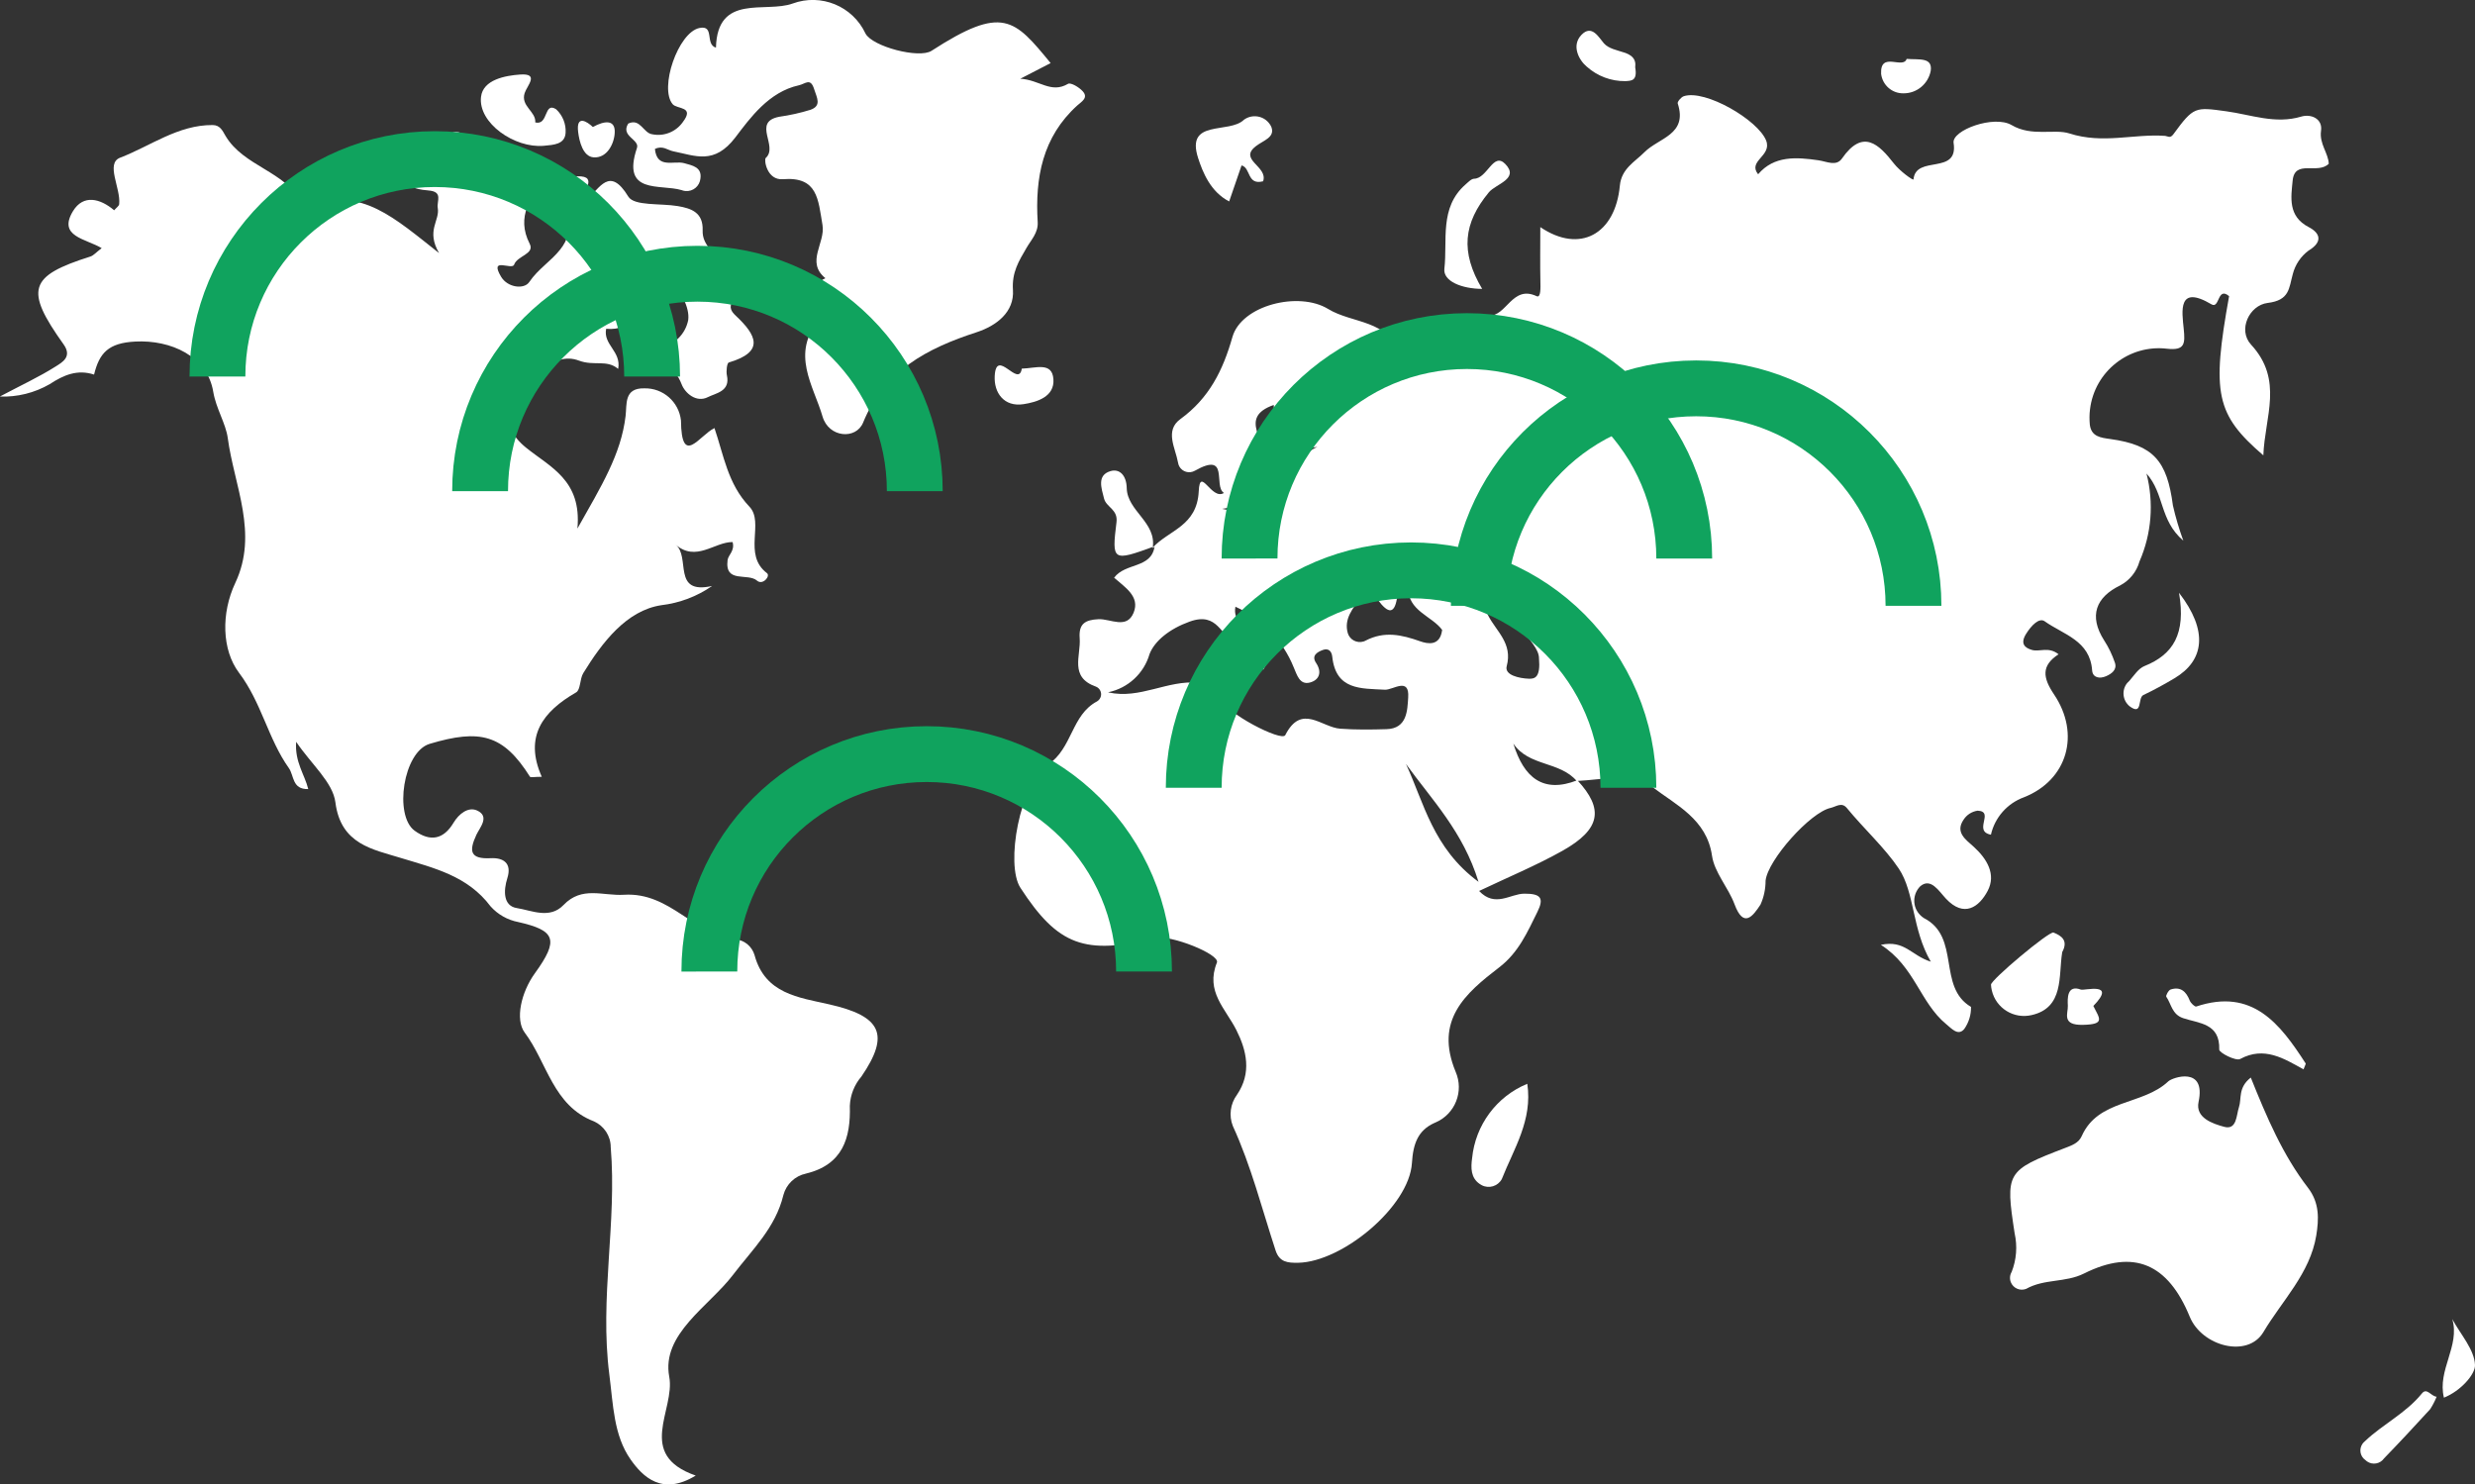
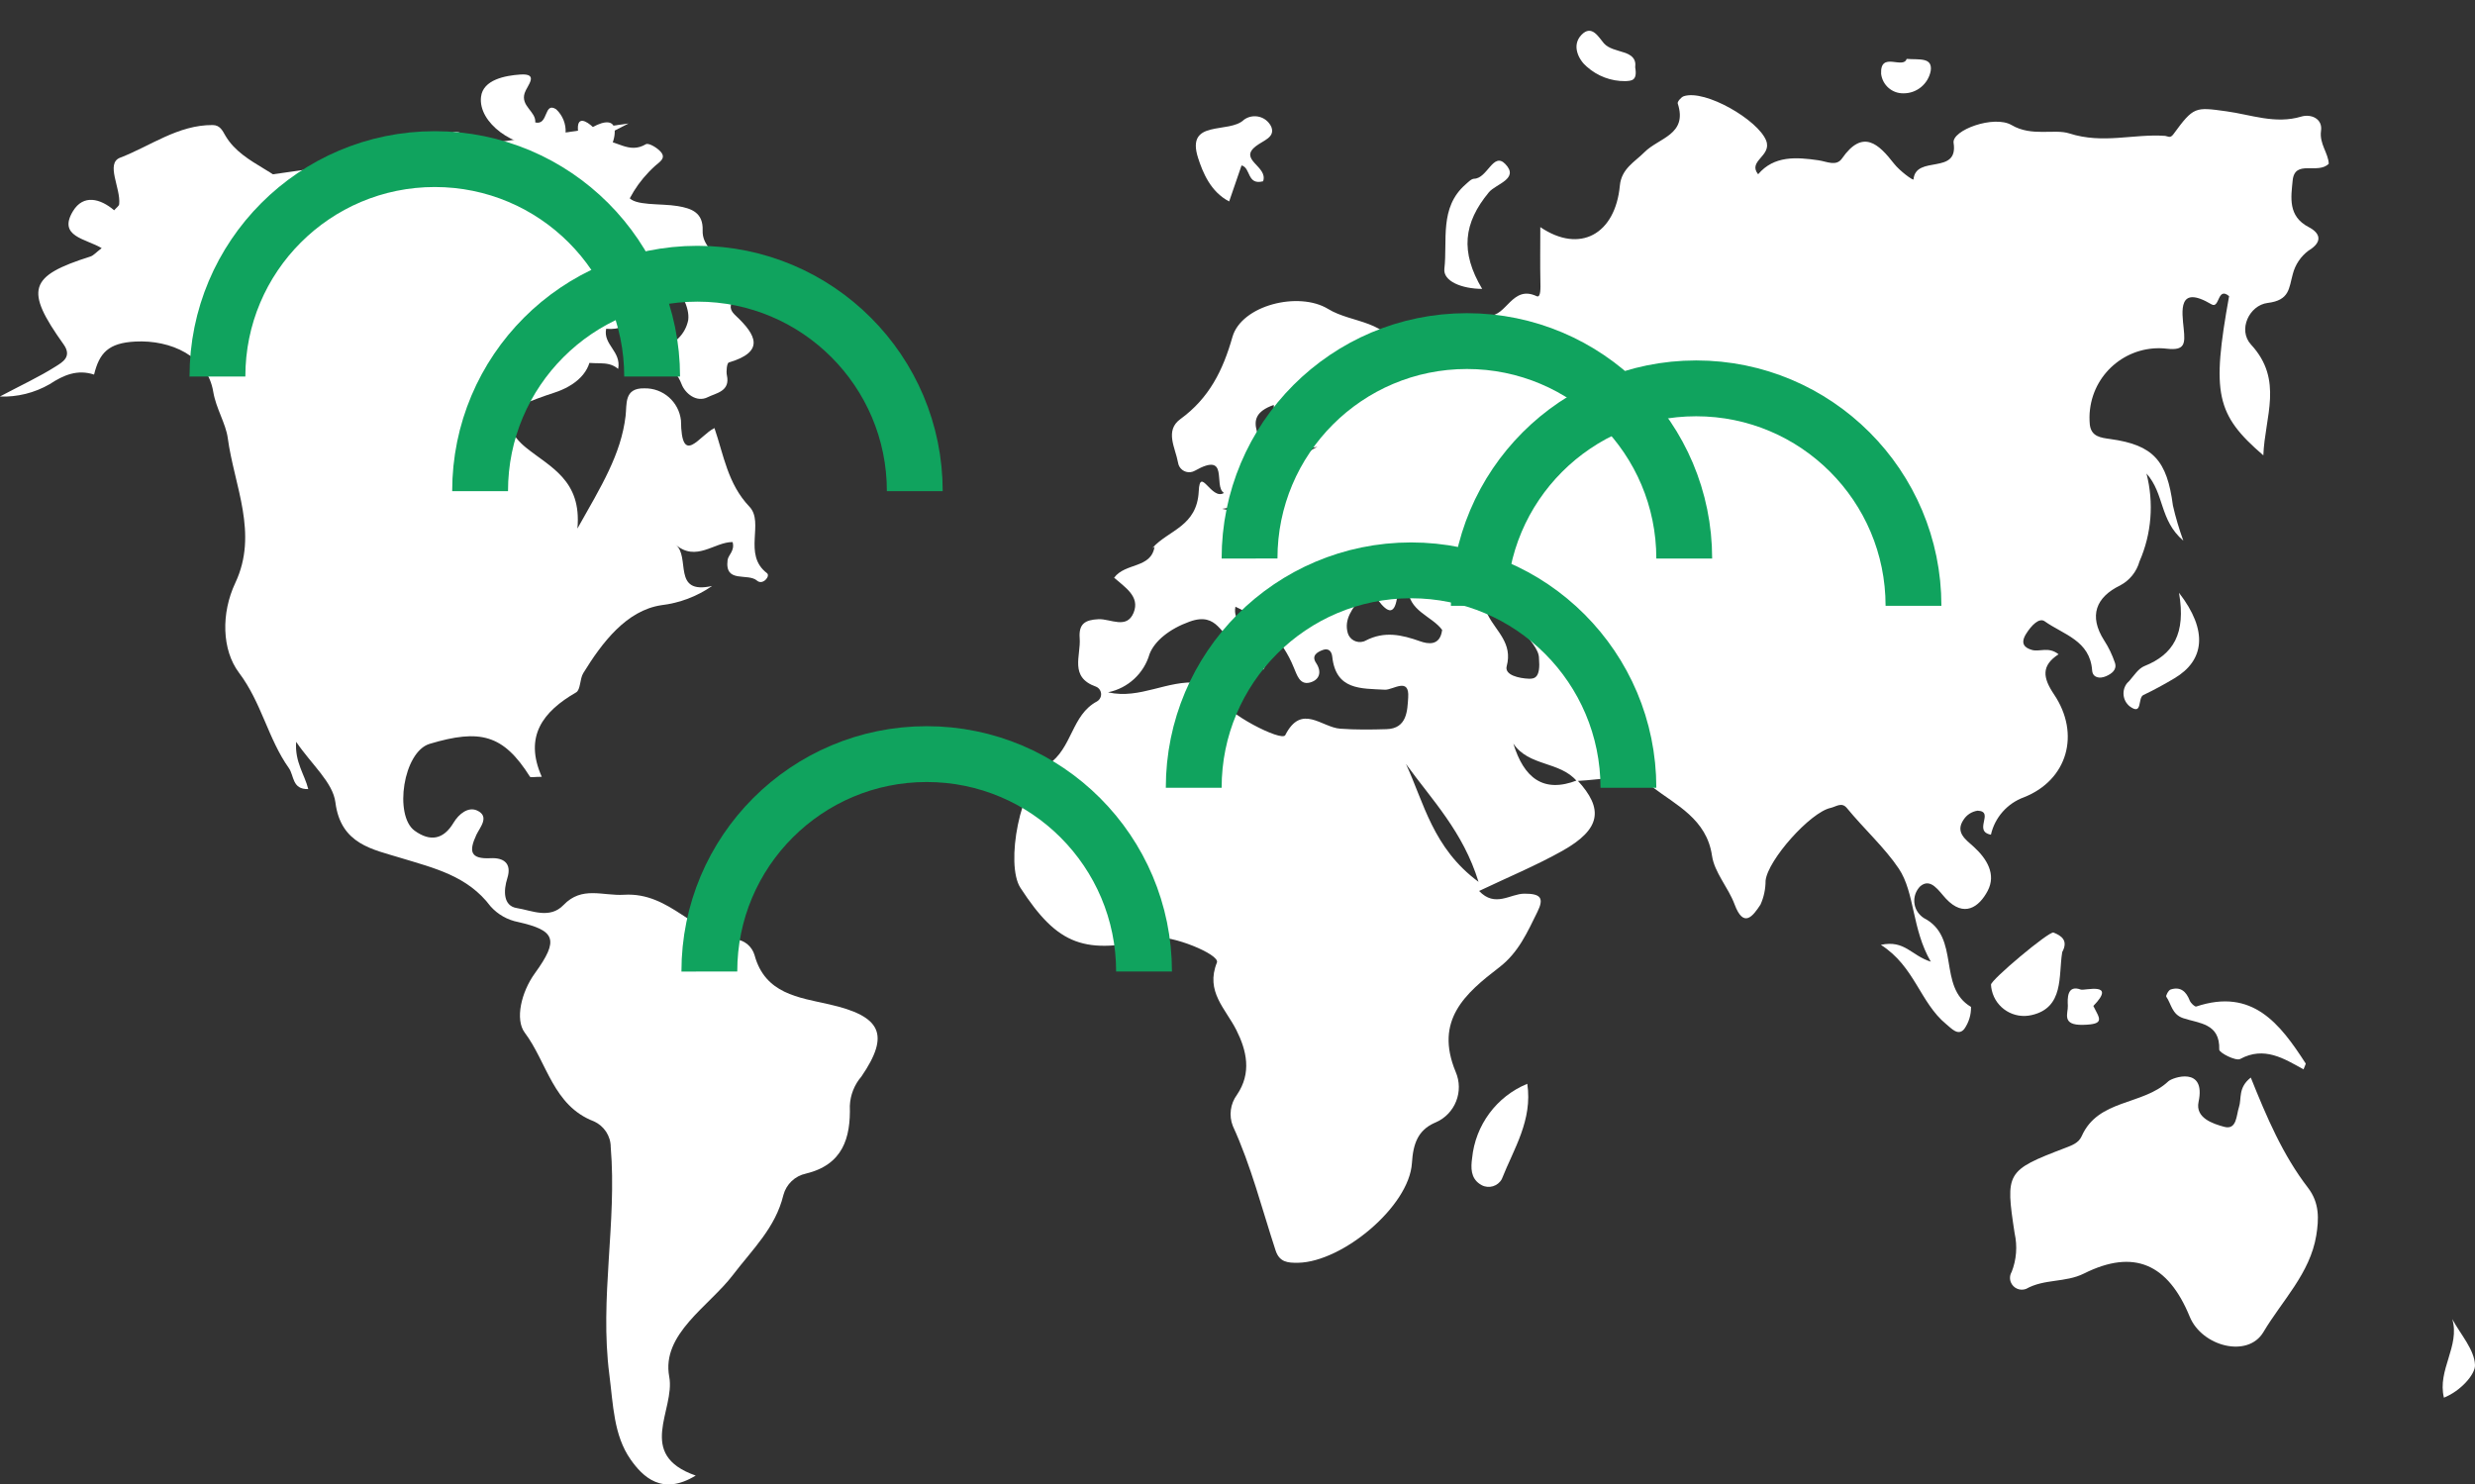
<svg xmlns="http://www.w3.org/2000/svg" id="Ebene_2" viewBox="0 0 266.01 159.55">
  <rect x="0" y="0" width="266.01" height="159.55" fill="#333333" stroke="none" />
  <defs>
    <style>.cls-1{clip-path:url(#clippath);}.cls-2,.cls-3{fill:none;}.cls-2,.cls-4{stroke-width:0px;}.cls-3{stroke:#10a35e;stroke-width:6px;}.cls-4{fill:#fff;}</style>
    <clipPath id="clippath">
      <rect class="cls-2" width="266.01" height="159.55" />
    </clipPath>
  </defs>
  <g id="Icons">
    <g id="Gruppe_158">
      <g class="cls-1">
        <g id="Gruppe_107">
          <g id="Gruppe_110">
            <g id="Gruppe_82">
              <path id="Pfad_99" class="cls-4" d="m123.89,58.86c1.74-1.9,4.77-2.29,4.95-6.07.13-2.76,1.37,1.04,2.71.19-1.19-.74.65-4.52-3.14-2.38-.59.33-1.33.12-1.66-.47-.07-.13-.12-.28-.14-.43-.28-1.56-1.45-3.42.26-4.66,3.08-2.24,4.57-5.22,5.59-8.82.97-3.41,7.12-4.95,10.29-3.01,2.6,1.59,6.49,1.12,7.74,4.92.09.28,1.25.23,1.34-.66.08-.82-.64-1.73.26-2.43,1.55-.07.84,1.36,1.56,2.15,1.76-1.73,3.51-3.48,6.34-3.27,1.93.14,2.52-3.33,5.16-2.09.48.23.42-.95.41-1.57-.04-1.87-.01-3.75-.01-5.85,4.27,2.89,8.06.75,8.55-4.46.17-1.83,1.62-2.56,2.64-3.59,1.53-1.55,4.68-1.88,3.58-5.24-.06-.18.36-.68.65-.78,2.31-.76,7.98,2.56,8.85,4.76.66,1.68-2.02,2.18-.86,3.63,1.71-2.02,4.11-1.85,6.5-1.5.89.13,1.9.68,2.51-.19,2.25-3.24,3.96-1.55,5.59.54.62.8,2.09,1.87,2.1,1.7.25-2.67,4.85-.41,4.31-3.92-.21-1.36,4.33-3.03,6.23-1.92,2.17,1.28,4.59.38,6.21.9,3.61,1.16,6.87.03,10.25.26.33.02.57.32.93-.17,2.19-2.99,2.33-2.93,5.68-2.47,2.66.36,5.27,1.41,8.07.57,1.04-.31,2.31.22,2.12,1.53-.2,1.39.79,2.4.83,3.54-1.18,1.19-3.66-.51-3.88,1.81-.17,1.77-.54,3.83,1.73,5,1.16.6,1.61,1.54-.03,2.53-.83.62-1.42,1.5-1.68,2.5-.43,1.53-.32,2.83-2.71,3.12-1.96.24-3.24,2.89-1.78,4.48,3.52,3.81,1.47,7.76,1.32,11.9-5.1-4.39-5.57-6.65-3.68-17.11-1.27-1.08-1,1.4-1.89.88-3.67-2.18-3.17.79-2.99,2.61.17,1.64.12,2.37-1.78,2.16-4.09-.49-7.8,2.43-8.29,6.52-.07.54-.07,1.09-.02,1.64.16,1.29,1.15,1.4,2.23,1.55,4.59.64,6.07,2.31,6.7,7.13.29,1.29.67,2.55,1.12,3.79-2.59-2.22-2-5.02-3.96-7.22.81,3.15.55,6.48-.75,9.45-.31,1.11-1.06,2.04-2.08,2.58-2.59,1.26-3.41,3.26-1.72,5.91.49.75.87,1.56,1.16,2.41.24.74-.34,1.17-.96,1.44-.69.3-1.43.16-1.49-.62-.23-3.23-3.09-3.85-5.11-5.29-.57-.4-1.4.4-2.01,1.39-.62,1.02-.13,1.48.67,1.7.82.22,1.76-.39,2.84.46-1.88,1.23-1.7,2.51-.49,4.31,2.87,4.26,1.45,9.21-3.23,11.06-1.79.65-3.13,2.17-3.55,4.02-1.97-.37.44-2.5-1.43-2.58-.62.09-1.17.44-1.51.97-.93,1.36.24,2.14,1.06,2.88,1.47,1.33,2.46,3,1.53,4.77-.92,1.74-2.54,2.92-4.49.83-.75-.8-1.62-2.28-2.75-1.33-.86.86-.87,2.25,0,3.11.12.12.24.22.38.31,3.99,2.03,1.42,7.4,5.07,9.55.02.85-.24,1.69-.73,2.38-.66.78-1.35-.05-1.93-.52-2.82-2.31-3.39-6.22-7.03-8.53,2.58-.55,3.26,1.15,5.37,1.81-2.04-3.5-1.71-7.41-3.44-10-1.49-2.23-3.76-4.29-5.58-6.51-.56-.68-1.16-.15-1.74-.02-2.2.47-6.76,5.6-7,7.82,0,.89-.18,1.77-.55,2.58-.8,1.22-1.81,2.6-2.79-.05-.67-1.8-2.16-3.4-2.42-5.22-.57-3.93-3.89-5.45-6.37-7.35-2.13-1.63-5.39-.8-8.17-.67-1.85-2.15-5.13-1.54-6.81-4.02,1.12,3.65,3.19,5.39,6.88,3.94,2.87,3.1,2.51,5.26-1.58,7.57-2.83,1.59-5.85,2.84-8.98,4.33,1.72,1.82,3.35.3,4.85.29,1.78-.01,2.15.47,1.42,1.95-1.08,2.18-2.03,4.38-4.11,5.97-3.63,2.79-6.99,5.67-4.68,11.23.91,2.1-.06,4.54-2.16,5.44-.05.02-.09.04-.14.06-1.73.79-2.27,2.19-2.4,4.3-.29,4.68-7.48,10.63-12.22,10.72-1.12.02-2.01-.05-2.43-1.31-1.47-4.48-2.62-9.07-4.6-13.39-.44-1.12-.27-2.38.44-3.35,1.62-2.37,1.03-4.79-.06-6.96-1.17-2.32-3.35-4.14-2.09-7.26.35-.88-5.01-3.02-6.59-2.63-7.62,1.87-10.5.8-14.53-5.4-1.63-2.5-.08-11.19,2.97-13.24,2.64-1.78,2.49-5.33,5.27-6.8.42-.25.56-.79.31-1.21-.1-.17-.25-.3-.43-.37-2.89-1.02-1.61-3.31-1.75-5.2-.12-1.56.58-1.98,2.02-2.05,1.29-.06,3.04,1.12,3.78-.71.7-1.74-.94-2.72-2.1-3.75,1.22-1.64,3.98-.96,4.35-3.35l-.13.13Zm-4.76,15.56c3.4.76,6.35-1.35,9.63-1.04,1.52.15,2.76-.28,2.78,1.95.01,1.19,6.22,4.44,6.6,3.68,1.75-3.44,3.9-.83,5.91-.69,1.65.12,3.32.1,4.97.05,2.24-.06,2.24-2.06,2.33-3.39.16-2.27-1.65-.8-2.5-.85-2.61-.14-5.27.05-5.66-3.55-.07-.62-.43-.94-1.02-.72s-1.25.6-.72,1.39c.69,1.04.3,1.86-.67,2.11-1.12.29-1.4-.89-1.74-1.65-1.17-2.89-3.41-5.22-6.26-6.5-.58,3.15,5.44,2.78,2.99,6.77-.87-1.19-1.55-2.44-2.94-2.93-1.66-.59-1.89-3.35-4.97-2.24-2.14.77-3.76,2.06-4.31,3.49-.6,2.08-2.31,3.66-4.43,4.1m17.79-30.88c-3.98,1.38-.51,4.01-1.32,5.74-.95,2.04-.89,5-4.23,5.43,2.43.53,4.92.84,6.39-1.37,1.41-2.11,1.63-5.12,5.22-5.7-4.28,1.55-5.95-.28-6.07-4.09m18.1,24.17c-1.11-1.51-3.68-2.03-3.65-4.54-.4.25-1.11.46-1.15.75-.25,2.2-.98,2.09-2.13.54-.54-.72-1.19-1.05-1.83-.19-.83,1.11-1.82,2.26-1.38,3.79.21.71.97,1.11,1.68.9.07-.02.15-.05.22-.09,2.03-1.06,3.89-.64,5.89.07.78.27,2.12.56,2.35-1.22m10.41,3.06c.02-2.01-4.28-4-2.29-7.69-.34-.13-.77-.47-1-.37-1.46.65-3.42,1.01-2.17,3.45.87,1.7,2.65,2.98,1.99,5.44-.26.96,1.33,1.31,2.38,1.35.69.03,1.26-.2,1.09-2.19m-14.3,11.35c1.93,4.14,2.88,9.04,7.8,12.67-1.66-5.4-5-8.8-7.8-12.67" />
            </g>
            <g id="Gruppe_83">
              <path id="Pfad_100" class="cls-4" d="m74.81,158.57c-3.65,2.26-5.74.13-7.03-1.7-1.83-2.61-1.87-5.88-2.29-9.14-1.06-8.23.83-16.31.15-24.44,0-1.2-.72-2.28-1.81-2.77-4.4-1.68-5.03-6.34-7.43-9.53-1.06-1.41-.38-4.35,1.08-6.37,2.63-3.63,2.23-4.61-1.78-5.52-1.15-.22-2.19-.81-2.97-1.68-2.47-3.29-6.05-4.11-9.69-5.22-2.98-.92-6.42-1.45-6.99-5.96-.27-2.15-2.55-4.05-4.22-6.51-.16,2.19.93,3.54,1.3,5.08-1.75.05-1.51-1.45-2.08-2.25-2.24-3.15-2.93-7.03-5.36-10.25-1.85-2.46-1.94-6.39-.4-9.66,2.51-5.33-.12-10.43-.81-15.57-.21-1.56-1.26-3.17-1.56-4.97-.63-3.84-4.59-5.6-8.38-5.4-2.9.15-3.86,1.23-4.43,3.55-1.79-.59-3.28.05-4.77,1.03-1.63.94-3.49,1.4-5.36,1.33,2.34-1.24,4.25-2.12,6-3.23.69-.44,1.81-1.03.86-2.37-4.21-5.9-3.75-7.35,2.88-9.45.34-.11.6-.44,1.21-.9-1.72-1.03-4.74-1.24-3.09-3.97,1.12-1.85,2.94-1.36,4.43-.1.25-.29.52-.46.54-.66.18-1.72-1.49-4.38.1-4.99,3.26-1.25,6.22-3.53,9.94-3.51.82,0,1.08.64,1.38,1.15,1.96,3.32,6.44,3.78,8.26,7.27.26.25.62.34.97.26,5.36-2.06,8.97,1.34,13.73,5.08-1.42-2.44.1-3.46-.14-4.85-.13-.74.62-1.75-1.01-1.88-3.5-.28-2.25-1.74-.76-3.33,3.84-4.11,4.21-4.04,6.88.87.89,1.64,2.16,2.83,4.19,1.16.49-.4,1.21-1.17,2.21-.13-1.43,2.1-3.14,4.21-1.63,7.16.57,1.11-1.33,1.28-1.67,2.24-.23.65-2.73-.92-1.4,1.31.7,1.17,2.47,1.38,3.02.57.95-1.41,2.35-2.25,3.33-3.5.81-1.04,1.33-2.18-.52-3.08-.43-.22-1.58-2.02-.63-2.65,1.02-.68,1.56-2.11,3.01-2.14,2.4-.05.24,1.77,1.01,2.48,1.38-1.15,2.42-3.64,4.45-.3.63,1.03,3.48.71,5.31,1.02,1.49.25,2.75.7,2.68,2.62-.06,1.58,1.3,2.43,2.13,3.51.96,1.24,2.26,2.29,1.12,4.03-.49.74-.14,1.2.33,1.64,2.18,2.05,3.14,3.86-.77,5.01-.2.06-.3.95-.2,1.4.37,1.71-1.19,1.89-2.04,2.32-1.25.64-2.47-.43-2.83-1.38-.77-2.03-2.34-2.47-4.14-2.62.21-1.19.92-1.21,1.75-1.29,1.56-.25,2.79-1.44,3.1-2.99.18-1.39-.86-3.13-1.83-4.35-.34-.43-2.36-1.25-2.87,1.19-.4,1.91-1.17,4.37-4.12,4.1-.35,1.71,1.65,2.42,1.29,4.31-1.23-1.04-2.58-.28-4.21-.89-2.93-1.1-5.04,2.23-6.87,4.41-1.55,1.84-.3,3.74,1.15,4.92,2.62,2.13,6.03,3.5,5.55,8.72,2.57-4.56,4.69-7.97,5.18-12.11.15-1.25-.19-3.01,2.01-2.96,2.01-.05,3.72,1.45,3.94,3.45.05,5.07,1.99,1.59,3.6.82,1,2.92,1.42,5.99,3.76,8.45,1.63,1.71-.75,5.14,1.88,7.14.41.31-.45,1.34-1.06.81-1-.87-3.49.34-3.17-2.21.07-.56.8-.99.54-1.94-1.95-.02-3.91,2.19-6.14.27,1.67,1.3-.43,5.43,3.94,4.45-1.63,1.13-3.51,1.84-5.48,2.07-3.72.57-6.33,3.98-8.37,7.3-.38.62-.28,1.79-.77,2.07-3.57,2.06-5.62,4.73-3.69,9.07-.81,0-1.2.1-1.27-.01-2.87-4.55-5.37-5.15-10.78-3.53-2.84.85-3.85,7.7-1.62,9.33,1.68,1.22,3.11.95,4.18-.84.59-.99,1.6-1.75,2.53-1.33,1.41.64.3,1.83-.07,2.62-.82,1.77-.67,2.62,1.54,2.51,1.36-.07,2.3.53,1.79,2.14-.43,1.36-.45,2.99,1.02,3.22,1.59.25,3.53,1.22,5.02-.33,1.98-2.07,4.21-.96,6.5-1.1,5.03-.31,7.57,4.44,12.04,4.79.94.12,1.72.78,1.99,1.7,1.13,4.16,4.73,4.54,8.03,5.29,5.61,1.27,6.54,3.24,3.46,7.75-.76.88-1.2,1.99-1.25,3.15.1,3.48-.76,6.33-4.72,7.29-1.18.25-2.11,1.14-2.42,2.3-.85,3.52-3.32,5.83-5.43,8.6-2.57,3.37-7.7,6.34-6.84,10.93.67,3.57-3.65,8.37,2.86,10.63m-8.85-135.87c-4.52,2.56-2.01,6.13-1.33,9.8,1.25-1.19,3.09-2.66,2.18-3.49-2.38-2.19-.92-4.1-.85-6.31" />
            </g>
            <g id="Gruppe_84">
-               <path id="Pfad_101" class="cls-4" d="m67.55,13.27c1.27-.58,1.6,1.04,2.55,1.16,1.26.26,2.55-.26,3.29-1.31,1.3-1.71-.6-1.36-1.09-1.92-1.47-1.72.58-7.71,2.87-8.19,1.68-.35.57,1.76,1.78,2.11.15-5.87,5.33-3.68,8.24-4.74,3.05-1.12,6.45.27,7.83,3.22.73,1.4,5.76,2.73,7.1,1.86,7.65-4.95,8.9-3.43,12.8,1.32l-3.26,1.68c2.07.12,3.3,1.63,5.13.55.29-.17,1.2.37,1.58.8.64.7-.12,1.11-.58,1.52-3.75,3.39-4.55,7.79-4.26,12.54.07,1.14-.7,1.9-1.2,2.77-.82,1.41-1.59,2.62-1.46,4.53.16,2.36-1.76,3.84-3.91,4.54-5.3,1.72-9.92,4.13-12.19,9.7-.76,1.87-3.69,1.64-4.36-.63-.97-3.34-3.5-6.8-.3-10.49.86-.99-1.94-3.18.6-4.39-2.14-1.75.02-3.77-.31-5.72-.47-2.75-.51-5.22-4.25-4.92-1.73.14-2.06-2.1-1.85-2.28,1.4-1.26-1.51-3.86,1.45-4.43,1.14-.16,2.26-.41,3.36-.75,1.23-.44.68-1.3.4-2.2-.4-1.29-.93-.59-1.66-.43-3.21.71-5.22,3.5-6.8,5.58-2.28,3-4.29,1.99-6.7,1.51-.6-.12-1.12-.66-1.96-.25.22,2.18,2.03,1.22,3.15,1.53.88.25,1.92.42,1.74,1.65-.08.82-.8,1.42-1.62,1.34-.14-.01-.28-.05-.41-.1-2.31-.68-6.49.52-4.79-4.53.31-.91-1.81-1.26-.93-2.63" />
+               <path id="Pfad_101" class="cls-4" d="m67.55,13.27l-3.26,1.68c2.07.12,3.3,1.63,5.13.55.29-.17,1.2.37,1.58.8.64.7-.12,1.11-.58,1.52-3.75,3.39-4.55,7.79-4.26,12.54.07,1.14-.7,1.9-1.2,2.77-.82,1.41-1.59,2.62-1.46,4.53.16,2.36-1.76,3.84-3.91,4.54-5.3,1.72-9.92,4.13-12.19,9.7-.76,1.87-3.69,1.64-4.36-.63-.97-3.34-3.5-6.8-.3-10.49.86-.99-1.94-3.18.6-4.39-2.14-1.75.02-3.77-.31-5.72-.47-2.75-.51-5.22-4.25-4.92-1.73.14-2.06-2.1-1.85-2.28,1.4-1.26-1.51-3.86,1.45-4.43,1.14-.16,2.26-.41,3.36-.75,1.23-.44.68-1.3.4-2.2-.4-1.29-.93-.59-1.66-.43-3.21.71-5.22,3.5-6.8,5.58-2.28,3-4.29,1.99-6.7,1.51-.6-.12-1.12-.66-1.96-.25.22,2.18,2.03,1.22,3.15,1.53.88.25,1.92.42,1.74,1.65-.08.82-.8,1.42-1.62,1.34-.14-.01-.28-.05-.41-.1-2.31-.68-6.49.52-4.79-4.53.31-.91-1.81-1.26-.93-2.63" />
            </g>
            <g id="Gruppe_85">
              <path id="Pfad_102" class="cls-4" d="m241.91,115.81c1.71,4.26,3.44,8.33,6.15,11.85,1.26,1.64,1.17,3.39.89,5.13-.67,4.08-3.68,7.01-5.68,10.38-1.68,2.83-6.61,1.54-7.92-1.65-2.33-5.69-6.01-7.32-11.37-4.64-2.01,1-4.24.54-6.22,1.65-.65.25-1.38-.07-1.64-.72-.14-.36-.11-.77.09-1.1.52-1.32.63-2.77.32-4.16-1-6.54-.92-6.74,5.41-9.16.76-.29,1.47-.54,1.8-1.28,1.77-4,6.57-3.29,9.31-5.89.45-.42,4.07-1.66,3.25,2.21-.37,1.73,1.54,2.35,2.75,2.68,1.37.37,1.3-1.23,1.59-2.11.31-.93-.12-2.09,1.27-3.18" />
            </g>
            <g id="Gruppe_86">
              <path id="Pfad_103" class="cls-4" d="m247.59,114.94c-2.11-1.17-4.24-2.52-6.82-1.12-.46.25-2.26-.67-2.25-1.01.1-2.85-2.2-2.81-3.88-3.38-1.21-.41-1.26-1.51-1.81-2.3-.08-.11.24-.71.47-.78,1.07-.34,1.67.22,2.05,1.19.11.28.55.69.7.64,6.05-2.02,9.01,1.86,11.76,6.12.03.05-.06.18-.23.63" />
            </g>
            <g id="Gruppe_87">
              <path id="Pfad_104" class="cls-4" d="m221.64,102.37c-.41,2.5.23,5.93-3.28,6.73-1.91.45-3.83-.73-4.28-2.64-.05-.2-.08-.41-.09-.62-.07-.48,6.27-5.8,6.72-5.61.87.35,1.62.86.92,2.13" />
            </g>
            <g id="Gruppe_88">
              <path id="Pfad_105" class="cls-4" d="m135.77,19.48c-1.77.47-1.32-1.46-2.33-1.7l-1.33,3.87c-2.02-1.04-2.85-3.16-3.34-4.67-1.36-4.22,3.34-2.55,4.93-4.11.88-.64,2.12-.44,2.75.44.08.11.15.23.2.35.41,1.12-.88,1.43-1.68,2.06-1.89,1.47,1.34,2.15.79,3.76" />
            </g>
            <g id="Gruppe_89">
              <path id="Pfad_106" class="cls-4" d="m57.53,13.16c1.44.35.9-2.27,2.24-1.42.7.65,1.08,1.58,1.02,2.54-.08,1.24-1.28,1.29-2.35,1.39-3.13.28-7.07-2.45-6.74-5.26.21-1.85,2.61-2.29,4.22-2.4,2.08-.14.73,1.19.47,1.99-.46,1.41,1.24,1.98,1.14,3.16" />
            </g>
            <g id="Gruppe_90">
              <path id="Pfad_107" class="cls-4" d="m164.15,116.48c.59,3.92-1.46,7.01-2.74,10.25-.42.77-1.39,1.06-2.16.65-.07-.04-.13-.08-.2-.12-.99-.66-.97-1.76-.83-2.78.35-3.55,2.62-6.63,5.92-7.99" />
            </g>
            <g id="Gruppe_91">
              <path id="Pfad_108" class="cls-4" d="m159.3,31.05c-2.18-.01-4.21-.82-4.06-2.16.35-3.05-.56-6.58,2.26-9.05.29-.25.62-.62.94-.63,1.43-.03,2.05-2.93,3.35-1.58,1.54,1.6-1.02,2.13-1.77,3.04-2.73,3.3-3.09,6.4-.72,10.38" />
            </g>
            <g id="Gruppe_92">
              <path id="Pfad_109" class="cls-4" d="m234.19,63.7c3.18,4.11,2.73,7.29-.48,9.2-1.09.65-2.2,1.26-3.34,1.8-.64.3-.05,2.27-1.48,1.21-.76-.62-.88-1.74-.26-2.5.07-.08.15-.16.23-.23.5-.57.97-1.33,1.62-1.59,3.12-1.25,4.47-3.49,3.72-7.87" />
            </g>
            <g id="Gruppe_93">
-               <path id="Pfad_110" class="cls-4" d="m124.02,58.74c-4.43,1.61-4.54,1.59-4.02-2.62.17-1.38-1.1-1.59-1.34-2.54-.29-1.14-.77-2.5.68-2.94.99-.3,1.73.45,1.76,1.82.05,2.47,3.23,3.67,2.79,6.43,0,0,.13-.13.13-.13" />
-             </g>
+               </g>
            <g id="Gruppe_94">
-               <path id="Pfad_111" class="cls-4" d="m261.89,150.11c-.19.47-.42.92-.7,1.35-1.63,1.78-3.27,3.55-4.95,5.28-.42.6-1.24.75-1.84.33-.07-.05-.13-.1-.18-.15-.57-.4-.7-1.19-.29-1.76.07-.09.15-.18.24-.25,1.93-1.84,4.41-3.01,6.13-5.14.54-.67.96.29,1.59.35" />
-             </g>
+               </g>
            <g id="Gruppe_95">
              <path id="Pfad_112" class="cls-4" d="m175.75,7.24c.26,1.46-.41,1.44-1.06,1.48-1.53.02-3.01-.54-4.15-1.56-.83-.69-1.68-2.25-.57-3.41s1.85.25,2.41.9c1.04,1.18,3.63.6,3.37,2.6" />
            </g>
            <g id="Gruppe_96">
-               <path id="Pfad_113" class="cls-4" d="m109.82,39.62c1.51-.04,3.26-.76,3.4,1.13.14,1.9-1.78,2.47-3.22,2.69-2.09.32-3.19-1.23-3.09-3.04.17-3.08,2.58,1.36,2.91-.78" />
-             </g>
+               </g>
            <g id="Gruppe_97">
              <path id="Pfad_114" class="cls-4" d="m204.93,6.33c1.33.11,2.8-.21,2.58,1.29-.27,1.41-1.51,2.43-2.94,2.41-1.21.02-2.24-.88-2.39-2.09-.12-2.49,2.38-.44,2.75-1.62" />
            </g>
            <g id="Gruppe_98">
              <path id="Pfad_115" class="cls-4" d="m262.67,150.22c-.73-2.97,1.75-5.54.9-8.44.89,1.65,2.39,3.28,2.44,4.95.03.98-1.53,2.77-3.34,3.49" />
            </g>
            <g id="Gruppe_99">
              <path id="Pfad_116" class="cls-4" d="m63.72,13.65c1.27-.7,2.42-.81,2.35.61-.05,1.17-.82,2.76-2.27,2.65-1.15-.08-1.54-1.73-1.66-2.71-.24-1.91.96-1.14,1.58-.55" />
            </g>
            <g id="Gruppe_100">
              <path id="Pfad_117" class="cls-4" d="m224.99,108.12c.66,1.34,1.33,1.98-1.13,2.03-2.33.05-1.57-1.25-1.61-2.05-.04-.76-.11-2.3,1.4-1.74.37.14,3.92-.89,1.34,1.76" />
            </g>
          </g>
          <g id="Gruppe_109">
            <g id="Gruppe_101">
              <path id="Pfad_118" class="cls-3" d="m181.02,60.03c0-12.9-10.46-23.37-23.36-23.37,0,0,0,0,0,0-12.9,0-23.37,10.46-23.36,23.37h0" />
            </g>
            <g id="Gruppe_102">
              <path id="Pfad_119" class="cls-3" d="m98.32,52.79c0-12.9-10.46-23.37-23.36-23.37,0,0,0,0,0,0-12.9,0-23.37,10.46-23.36,23.37h0" />
            </g>
            <g id="Gruppe_103">
              <path id="Pfad_120" class="cls-3" d="m122.96,104.42c0-12.9-10.46-23.37-23.36-23.37,0,0,0,0,0,0-12.9,0-23.37,10.46-23.36,23.37h0" />
            </g>
            <g id="Gruppe_104">
              <path id="Pfad_121" class="cls-3" d="m205.66,65.11c0-12.9-10.46-23.37-23.36-23.37,0,0,0,0,0,0-12.9,0-23.37,10.46-23.36,23.37h0" />
            </g>
            <g id="Gruppe_105">
              <path id="Pfad_122" class="cls-3" d="m175.02,84.67c0-12.9-10.46-23.37-23.36-23.37,0,0,0,0,0,0-12.9,0-23.37,10.46-23.36,23.37h0" />
            </g>
            <g id="Gruppe_106">
              <path id="Pfad_123" class="cls-3" d="m70.09,40.47c0-12.9-10.46-23.37-23.36-23.37,0,0,0,0,0,0-12.9,0-23.37,10.46-23.36,23.37h0" />
            </g>
          </g>
        </g>
      </g>
    </g>
  </g>
</svg>